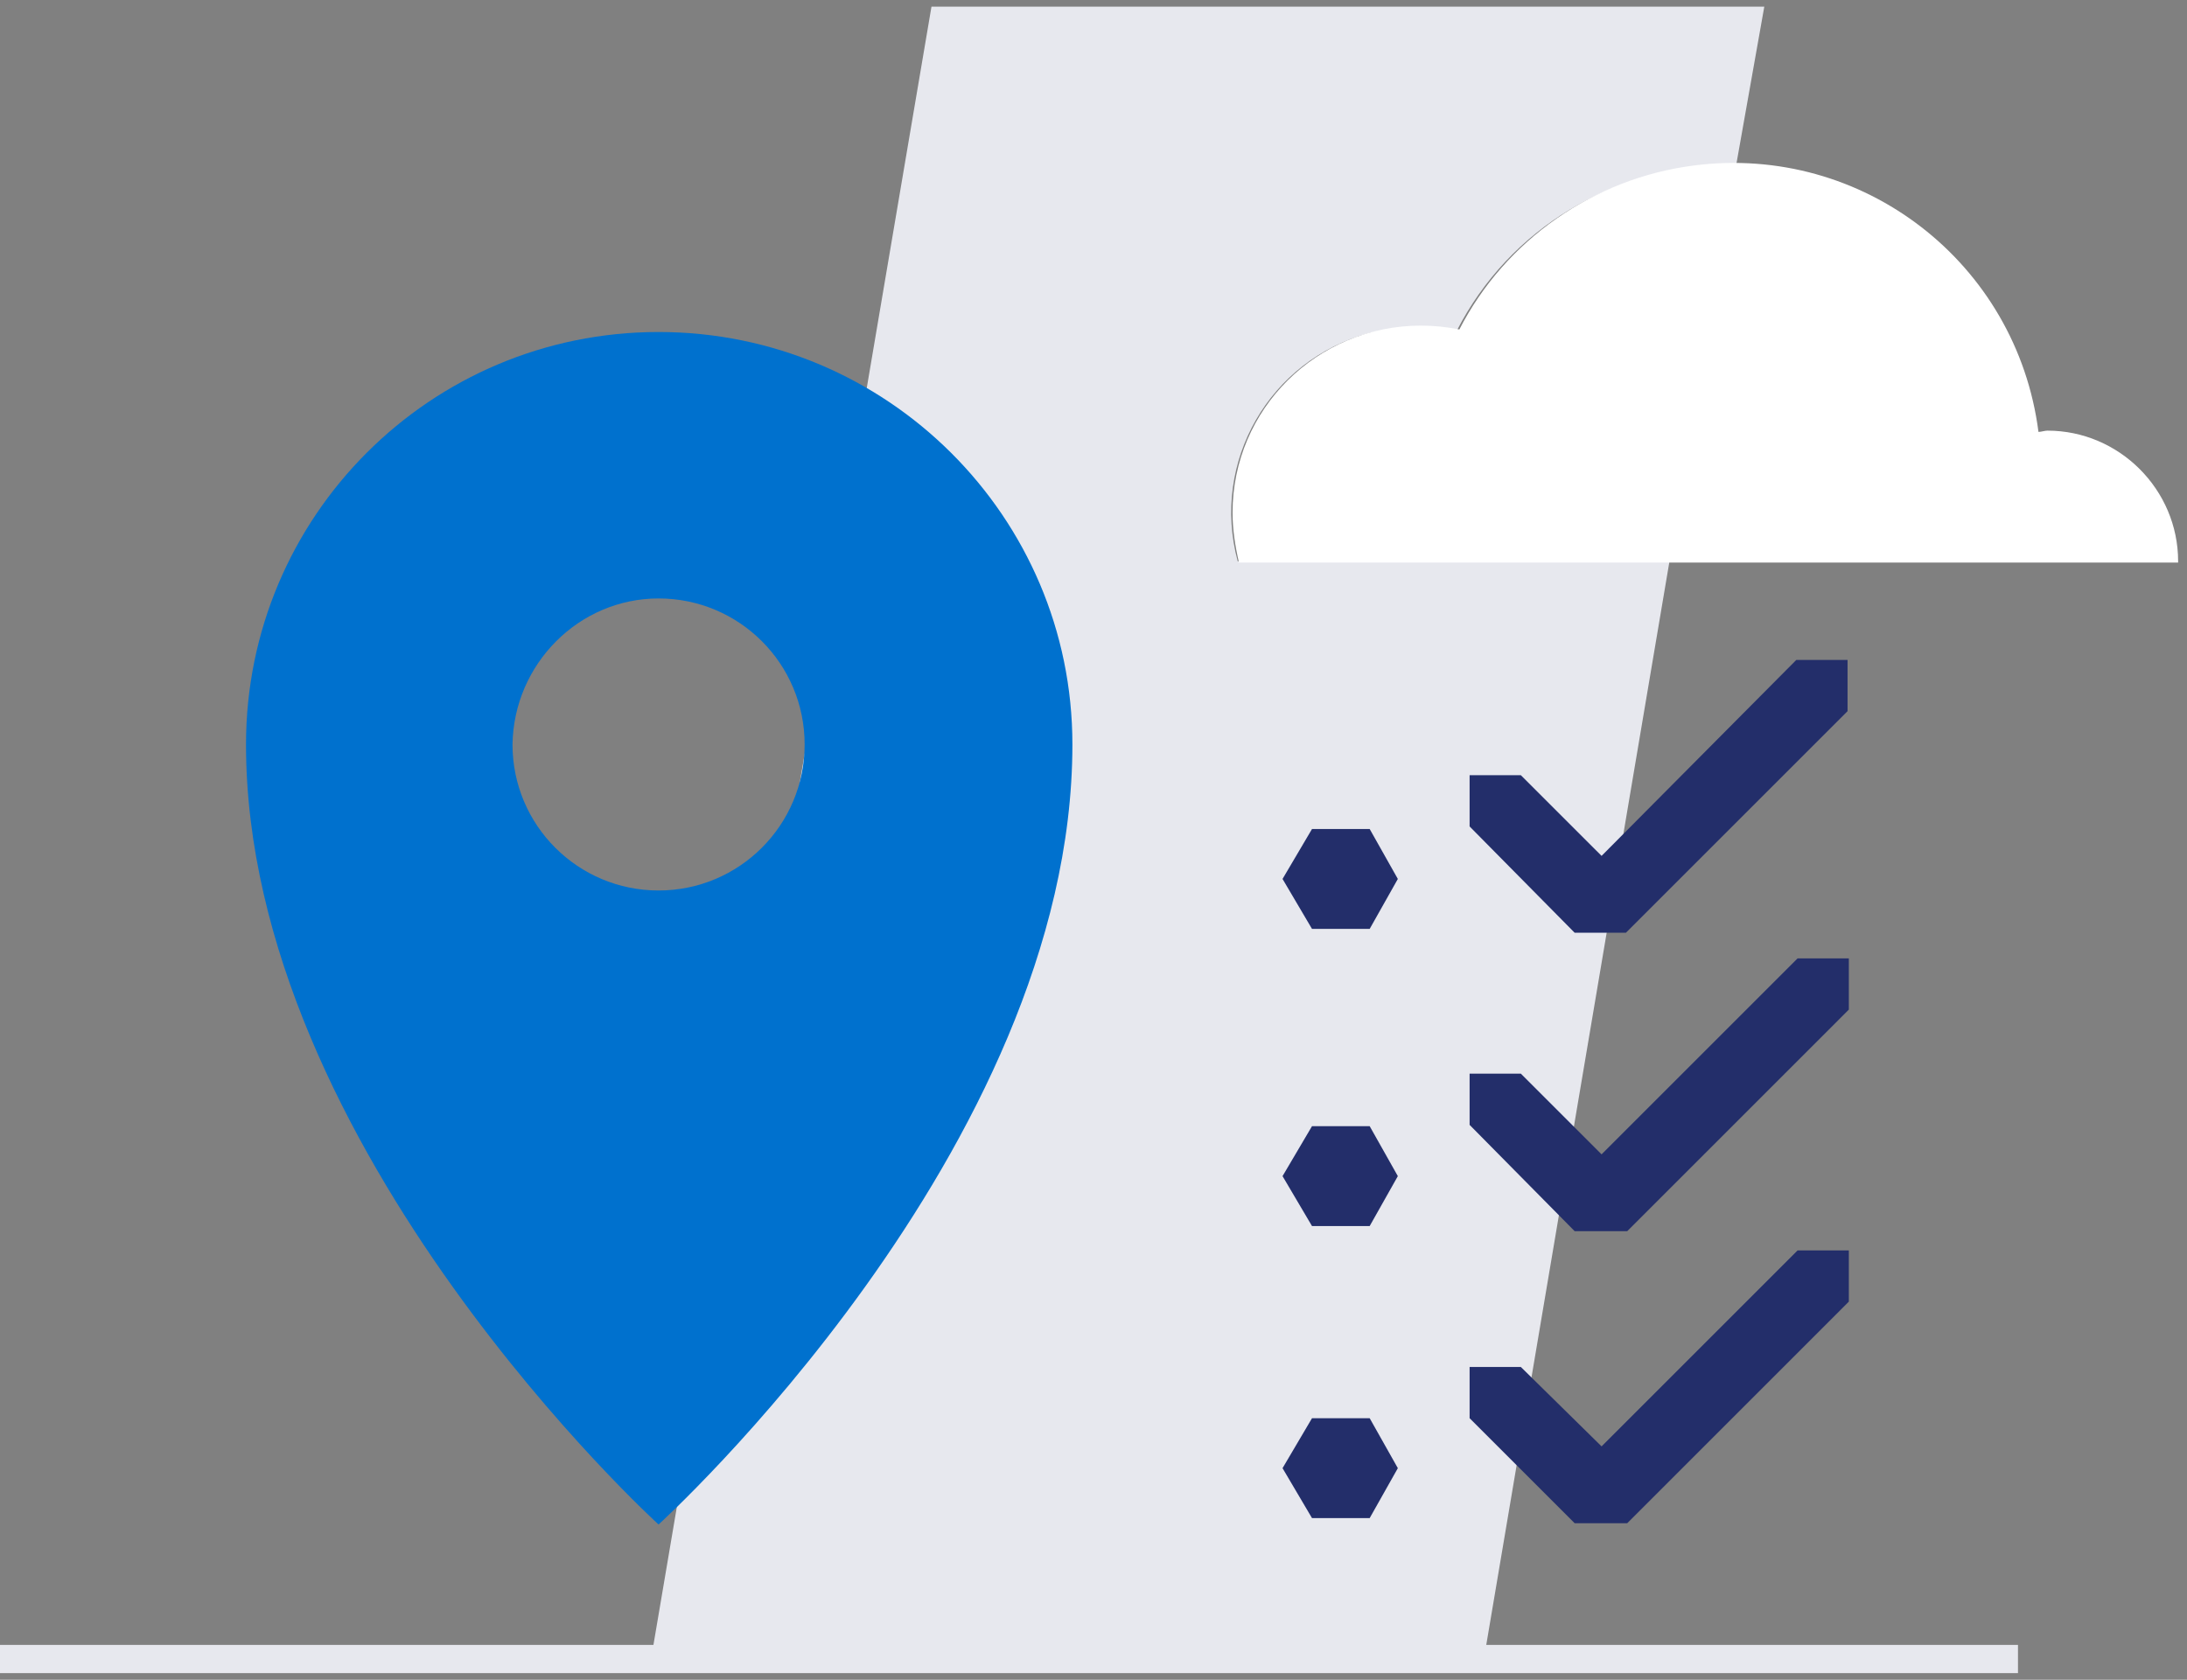
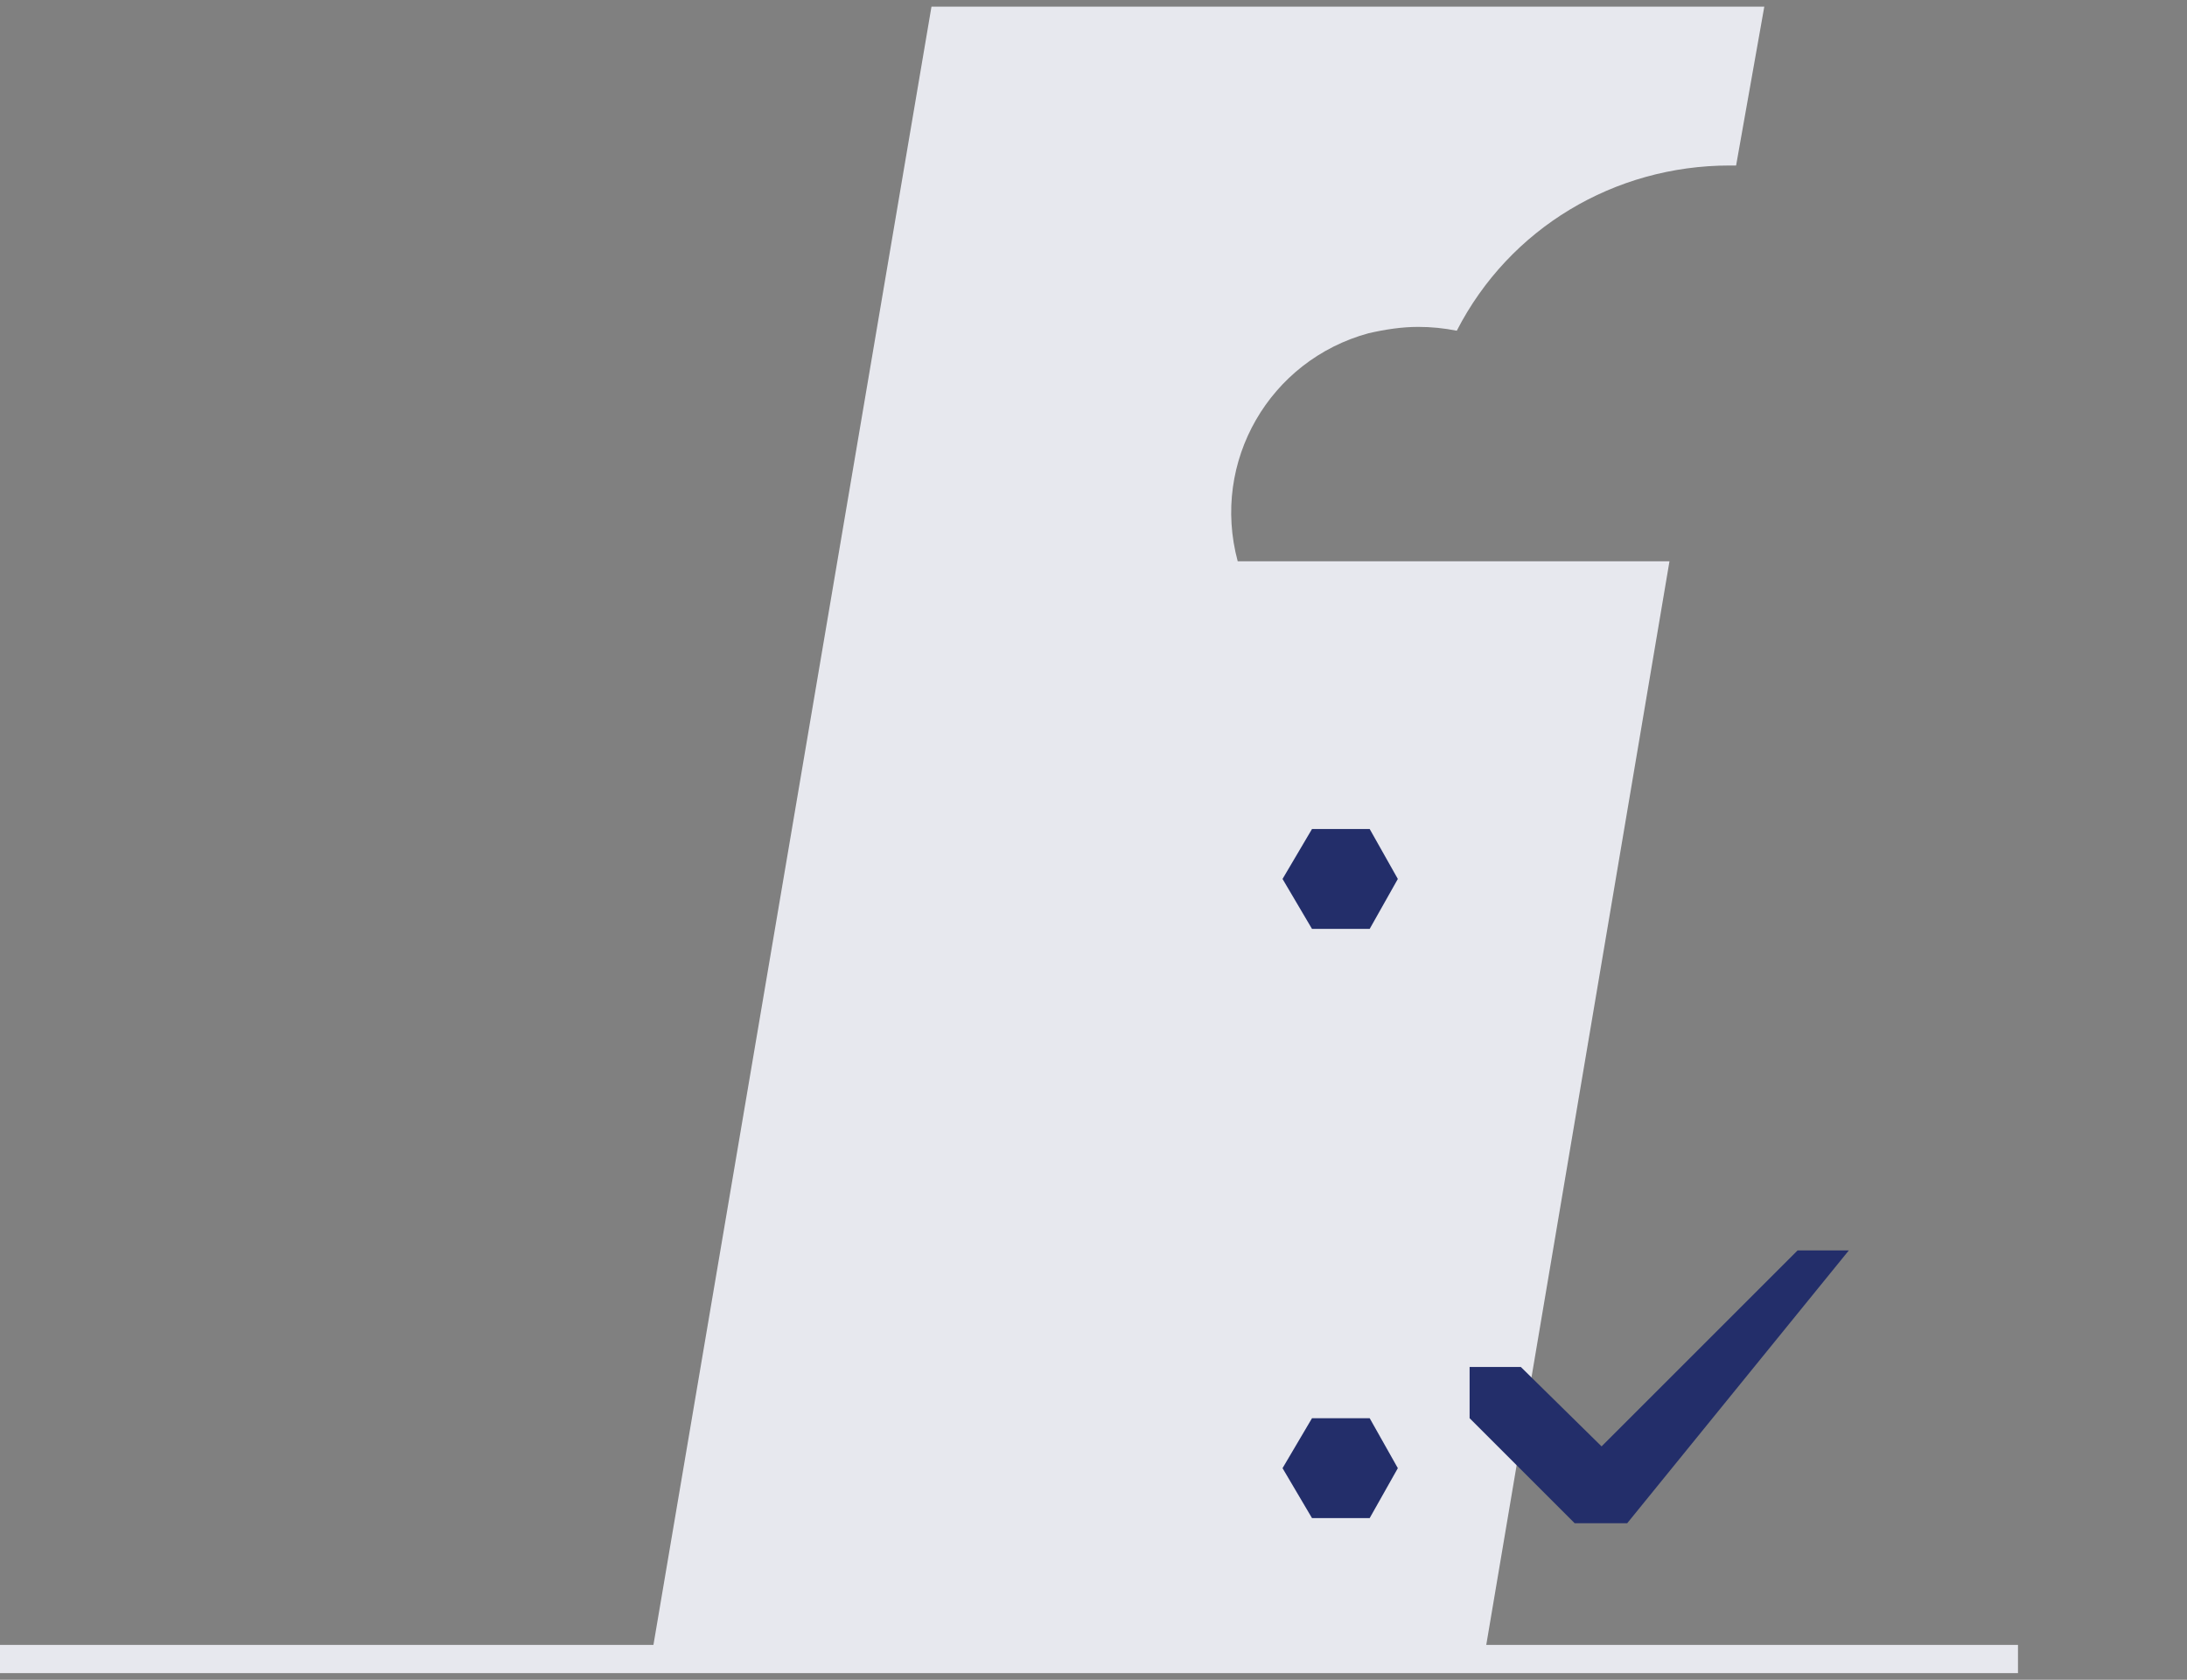
<svg xmlns="http://www.w3.org/2000/svg" width="82" height="63" viewBox="0 0 82 63" fill="none">
  <rect x="0" y="0" width="82" height="63" fill="#808080" stroke="none" />
  <g id="Layer_2_1_">
    <g id="Layer_2-2">
      <path id="Vector" d="M62.596 21.051H46.407C45.398 17.304 47.608 13.509 51.307 12.5C51.931 12.356 52.556 12.26 53.18 12.26C53.661 12.26 54.141 12.308 54.621 12.404C56.591 8.561 60.53 6.207 64.854 6.207H65.094L66.151 0.25H34.925L24.5 61.693H0V62.75H75.663V61.693H55.726L62.596 21.051Z" fill="#E7E8EE" />
-       <path id="Vector_2" d="M24.692 12.452C16.141 12.452 9.224 19.37 9.224 27.921C9.224 43.102 24.692 57.177 24.692 57.177C24.692 57.177 40.209 43.102 40.209 27.921C40.209 19.37 33.244 12.452 24.692 12.452ZM24.692 22.445C27.719 22.445 30.169 24.895 30.169 27.921C30.169 30.948 27.719 33.398 24.692 33.398C21.666 33.398 19.216 30.948 19.216 27.921C19.264 24.895 21.714 22.445 24.692 22.445Z" fill="#0071CE" />
-       <path id="Vector_3" d="M59.041 34.983L55.102 30.996V29.074H57.023L60.05 32.1L67.352 24.75H69.273V26.672L60.962 34.983H59.041Z" fill="#232E6A" />
      <path id="Vector_4" d="M51.355 31.092H49.193L48.088 32.965L49.193 34.839H51.355L52.411 32.965L51.355 31.092Z" fill="#232E6A" />
-       <path id="Vector_5" d="M59.041 46.176L55.102 42.189V40.267H57.023L60.05 43.294L67.4 35.944H69.321V37.865L61.011 46.176H59.041Z" fill="#232E6A" />
-       <path id="Vector_6" d="M51.355 42.237H49.193L48.088 44.111L49.193 45.984H51.355L52.411 44.111L51.355 42.237Z" fill="#232E6A" />
-       <path id="Vector_7" d="M59.041 57.129L55.102 53.19V51.269H57.023L60.05 54.247L67.4 46.897H69.321V48.818L61.011 57.129H59.041Z" fill="#232E6A" />
+       <path id="Vector_7" d="M59.041 57.129L55.102 53.19V51.269H57.023L60.05 54.247L67.4 46.897H69.321L61.011 57.129H59.041Z" fill="#232E6A" />
      <path id="Vector_8" d="M51.355 53.19H49.193L48.088 55.064L49.193 56.937H51.355L52.411 55.064L51.355 53.19Z" fill="#232E6A" />
-       <path id="Vector_9" d="M81.667 21.051C81.667 18.361 79.457 16.151 76.767 16.151C76.671 16.151 76.527 16.199 76.431 16.199C75.614 9.858 69.85 5.39 63.508 6.207C59.761 6.687 56.446 8.993 54.717 12.356C54.236 12.26 53.756 12.212 53.276 12.212C49.385 12.212 46.214 15.335 46.214 19.226C46.214 19.85 46.31 20.475 46.454 21.099H81.667V21.051Z" fill="white" />
    </g>
  </g>
</svg>